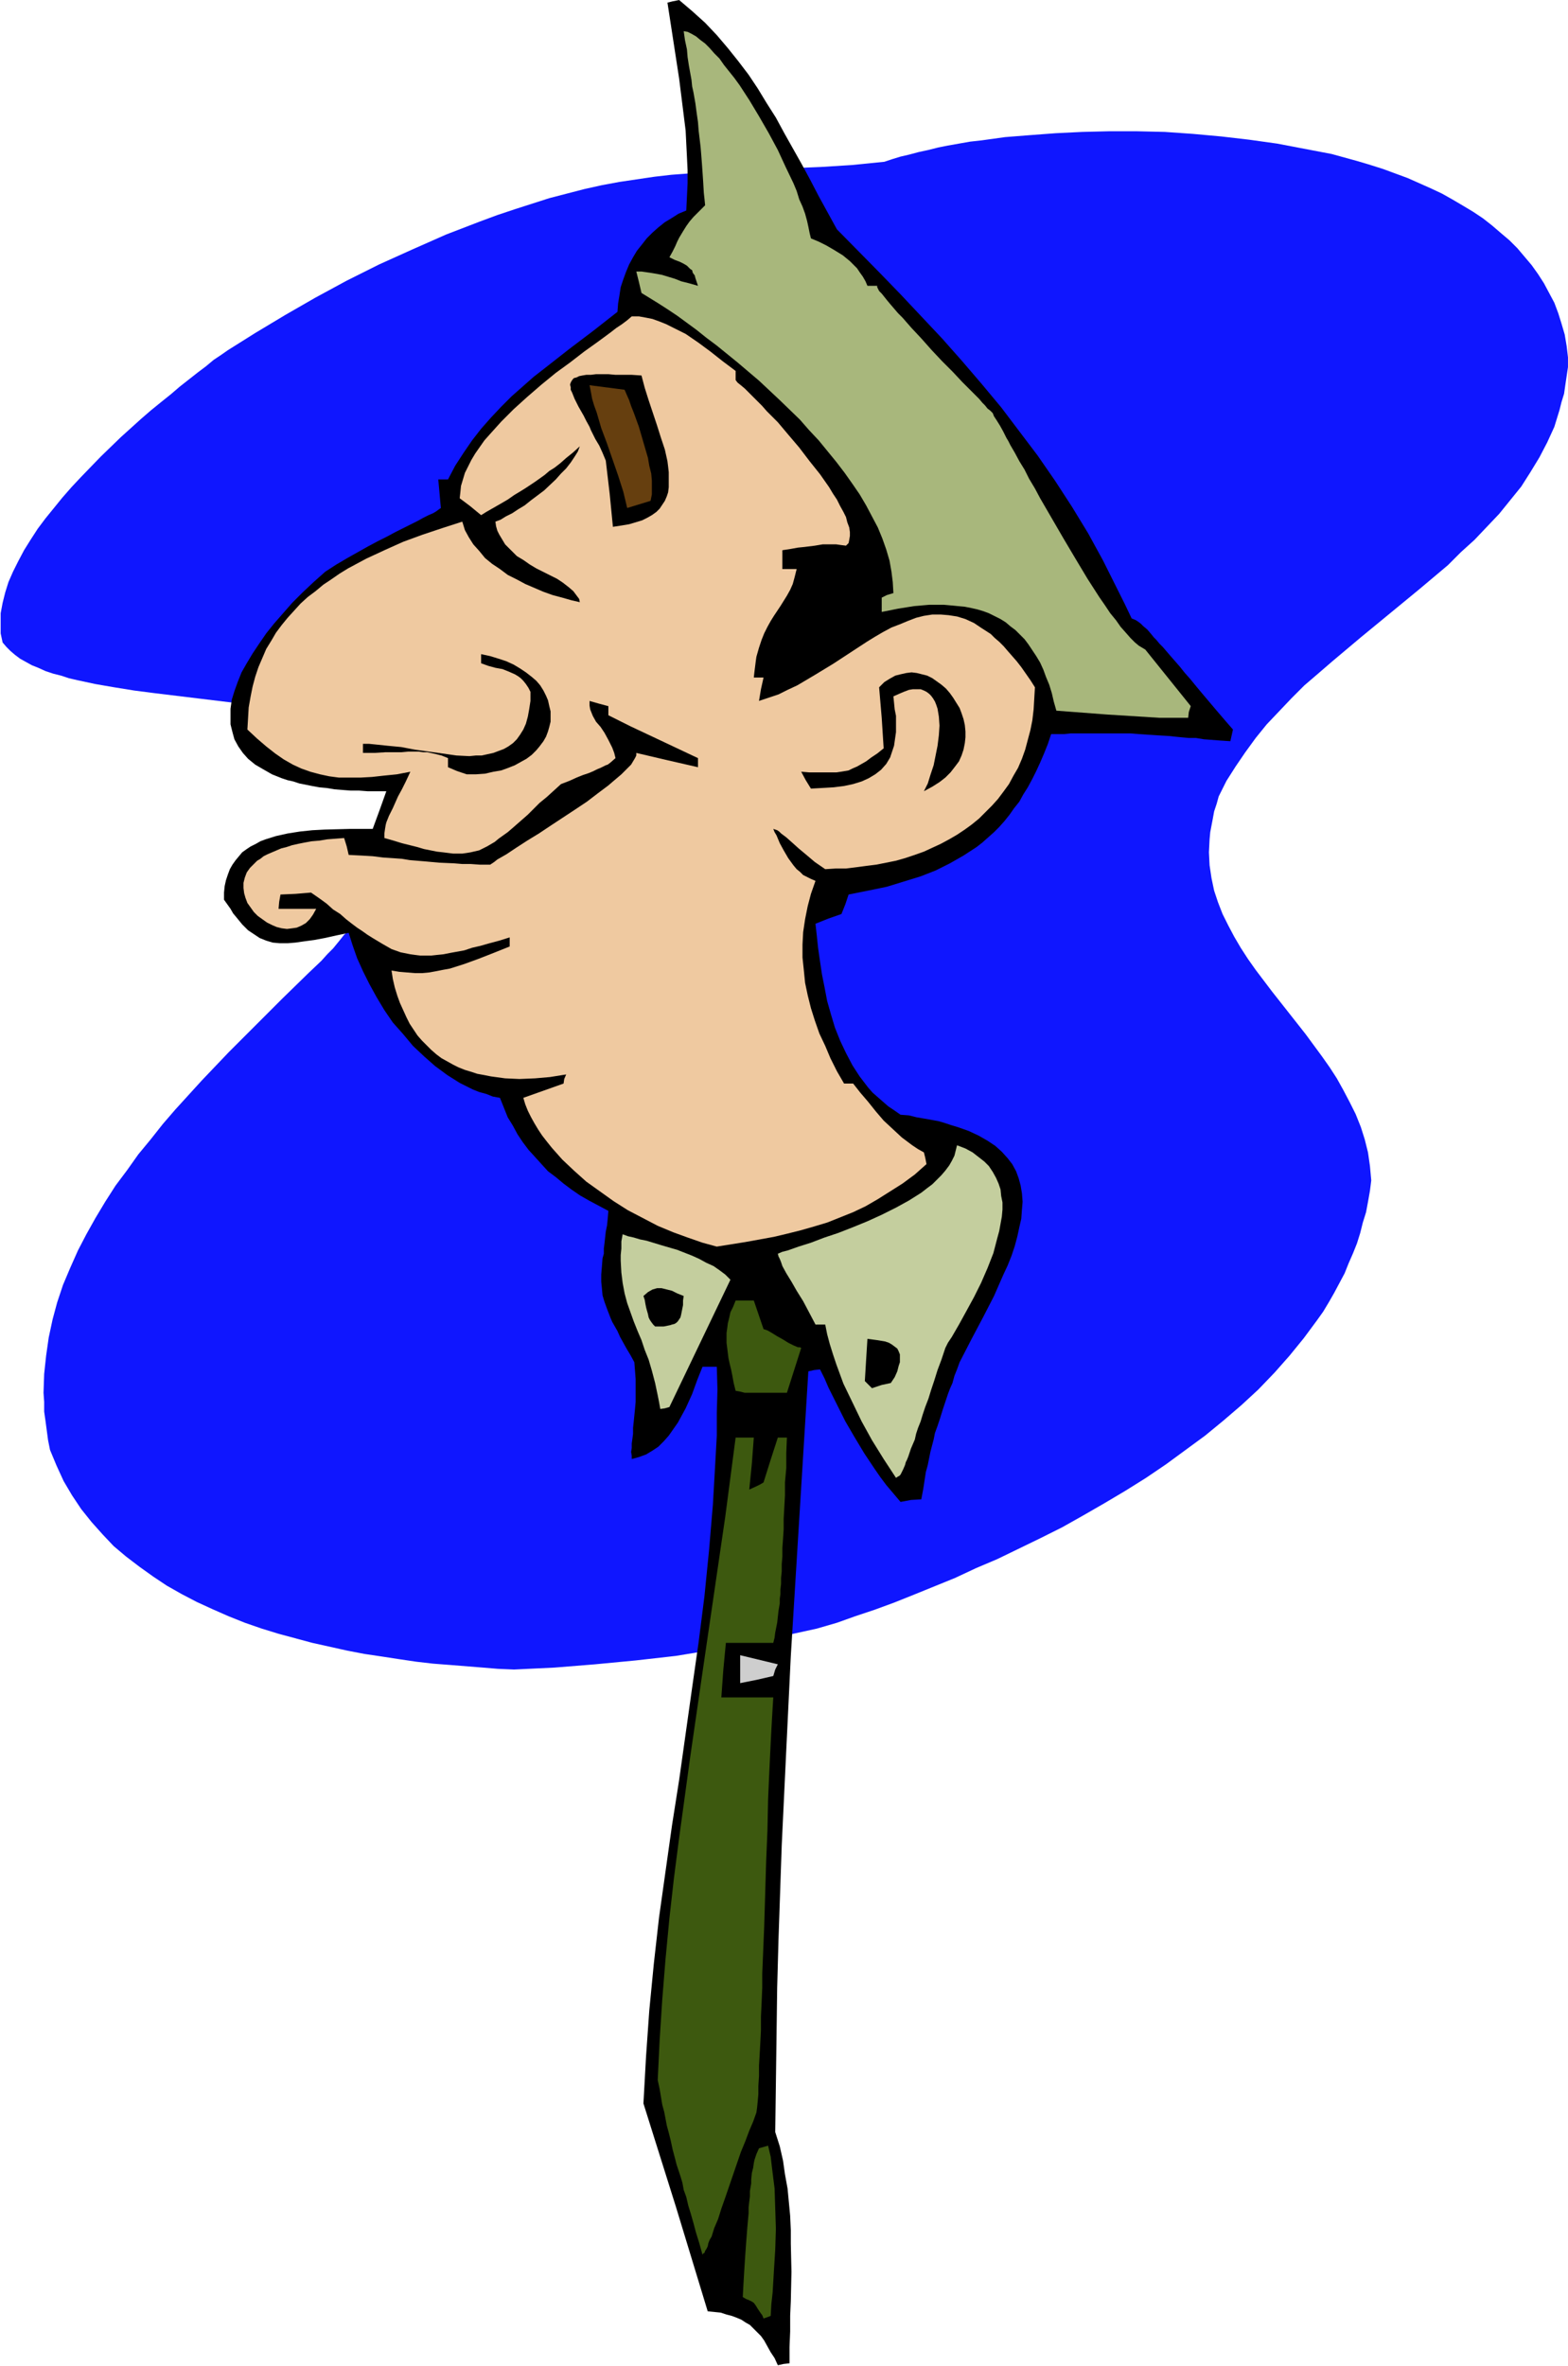
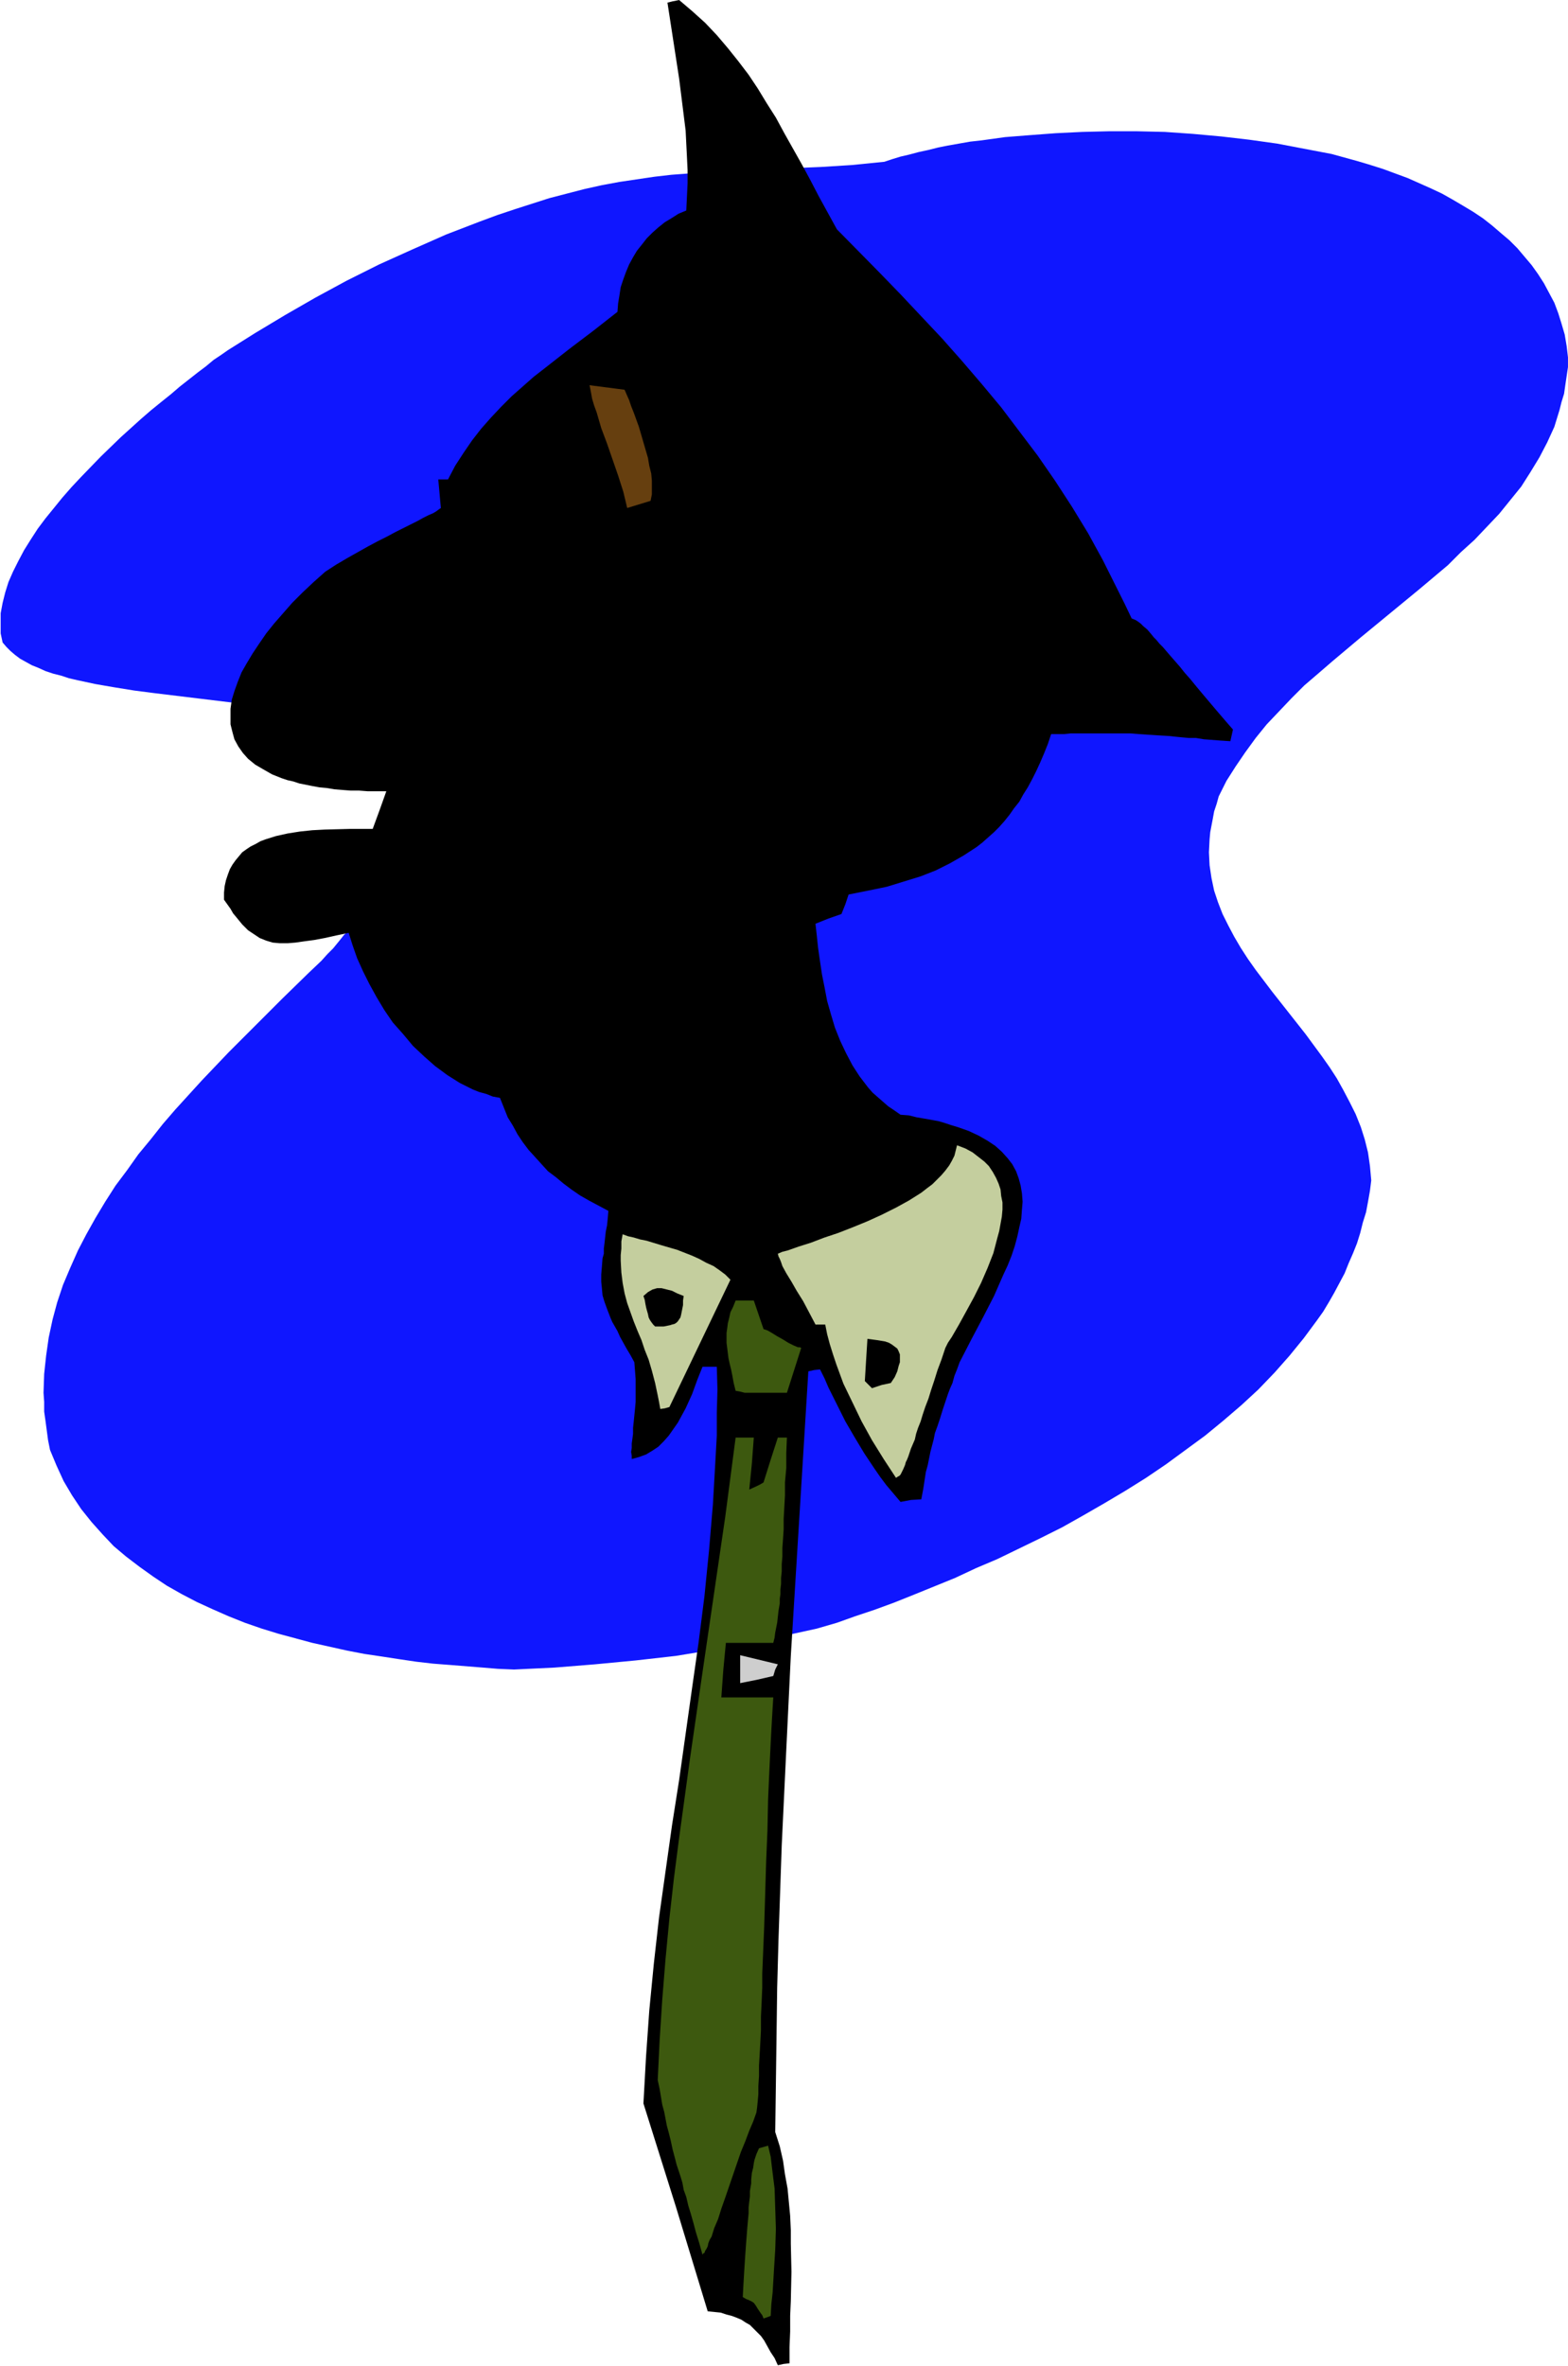
<svg xmlns="http://www.w3.org/2000/svg" fill-rule="evenodd" height="588.515" preserveAspectRatio="none" stroke-linecap="round" viewBox="0 0 2415 3642" width="390.178">
  <style>.pen1{stroke:none}.brush2{fill:#000}.brush3{fill:#3d590f}</style>
  <path class="pen1" style="fill:#0f16ff" d="m791 2570-24-1-24-2-25-2-25-2-26-2-26-3-27-4-26-4-27-4-26-5-27-6-27-6-26-7-26-7-26-8-26-9-25-10-25-11-24-11-23-12-23-13-21-14-21-15-21-16-19-16-17-18-17-19-16-20-14-21-13-22-11-24-10-24-3-15-2-15-2-15-2-14v-15l-1-14 1-29 3-28 4-28 6-28 7-26 9-27 11-26 12-27 13-25 14-25 15-25 16-25 18-24 17-24 19-23 19-24 19-22 41-45 41-43 42-42 41-41 40-39 20-19 9-10 9-9 9-11 8-10 10-9 5-4 6-4v-2l2-3 2-4 3-5 4-5 4-5 10-10 10-12 4-5 5-4 4-5 4-4 3-3 2-2 10-16 9-16 8-15 6-14 5-14 4-13 2-12 2-12v-11l-1-10-2-10-3-10-3-9-5-9-6-8-6-7-8-7-8-7-9-7-10-5-10-6-11-5-12-5-12-5-13-4-13-4-28-7-30-7-30-5-32-5-32-5-33-4-33-4-66-8-31-4-31-5-29-5-28-6-13-3-12-4-12-3-12-4-11-5-10-4-9-5-9-5-8-6-7-6-6-6-6-7-3-14v-31l3-16 4-16 5-16 7-16 8-16 9-17 10-16 11-17 12-16 13-16 13-16 14-16 15-16 30-31 31-30 31-28 15-13 16-13 15-12 14-12 14-11 14-11 12-9 12-10 12-8 10-7 43-27 45-27 47-27 48-26 50-25 51-23 52-23 52-20 27-10 27-9 53-17 27-7 27-7 27-6 27-5 27-4 27-4 26-3 27-2 26-1h53l26 2 1-4v-3l48-2 49-2 48-3 50-5 12-4 13-4 13-3 15-4 14-3 16-4 15-3 17-3 17-3 18-2 36-5 38-3 40-3 41-2 41-1h43l43 1 43 3 44 4 43 5 43 6 42 8 42 8 40 11 20 6 19 6 19 7 19 7 18 8 18 8 17 8 16 9 17 10 15 9 15 10 14 11 14 12 13 11 12 12 11 13 11 13 10 14 9 14 8 15 8 15 6 16 5 16 5 17 3 18 2 17v15l-4 27-2 14-4 13-3 12-4 13-4 13-11 24-12 23-14 23-14 22-17 21-17 21-19 20-19 20-21 19-20 20-44 37-90 74-44 37-22 19-21 18-20 20-19 20-19 20-17 21-16 22-15 22-14 22-12 24-3 11-4 12-2 11-4 21-1 11-1 20 1 20 3 20 4 19 6 18 7 18 9 18 9 17 10 17 11 17 12 17 25 33 26 33 26 33 25 34 12 17 11 17 10 18 10 19 9 18 8 20 6 19 5 20 3 21 2 22-2 16-3 17-3 16-5 16-4 16-5 16-6 15-7 16-6 15-8 15-8 15-8 14-9 15-10 14-20 27-22 27-23 26-25 26-26 24-28 24-28 23-30 22-30 22-31 21-32 20-32 19-33 19-32 18-34 17-33 16-33 16-33 14-32 15-32 13-32 13-30 12-30 11-30 10-28 10-31 9-32 7-31 7-31 7-62 11-61 10-62 7-63 6-62 5-63 3z" />
  <path class="pen1 brush2" d="m1198 3641-5-11-6-9-5-9-5-9-5-7-6-6-6-6-5-5-7-4-6-4-7-3-8-3-8-2-9-3-10-1-10-1-49-161-50-159 2-36 2-36 5-71 7-72 8-71 10-71 10-71 11-70 10-71 10-71 10-70 9-71 7-70 6-71 4-70 2-36v-35l1-36-1-35h-22l-4 10-4 10-4 11-4 11-10 22-6 11-6 11-7 10-7 10-8 9-8 8-9 6-10 6-11 4-11 3v-5l-1-6 1-6v-7l1-7 1-8v-9l1-9 1-10 1-10 1-11v-35l-1-13-1-13-6-11-6-10-5-9-5-9-4-9-4-7-4-7-3-7-5-13-4-11-3-10-1-11-1-10v-11l1-12 1-13 2-7v-8l1-8 1-9 1-9 2-10 1-10 1-12-15-8-15-8-14-8-13-9-12-9-12-10-12-9-10-11-10-11-10-11-9-12-8-12-7-13-8-13-6-15-6-15-11-2-10-4-11-3-10-4-10-5-10-5-19-12-19-14-17-15-17-16-15-18-16-18-13-19-12-20-11-20-10-20-9-20-7-20-6-19-19 4-18 4-16 3-15 2-14 2-12 1h-12l-11-1-10-3-10-4-9-6-9-6-9-9-9-11-5-6-4-7-5-7-5-7v-11l1-10 2-9 3-9 3-8 4-7 5-7 5-6 5-6 7-5 6-4 8-4 7-4 8-3 16-5 18-4 19-3 19-2 19-1 38-1h36l11-30 10-28h-29l-13-1h-13l-13-1-12-1-12-2-11-1-11-2-20-4-9-3-9-2-9-3-15-6-14-8-12-7-11-9-8-9-7-10-6-11-3-11-3-12v-24l2-14 4-13 5-14 6-15 8-14 9-15 10-15 11-16 12-15 14-16 14-16 16-16 17-16 18-16 17-11 17-10 16-9 16-9 15-8 14-7 13-7 12-6 12-6 10-5 9-5 8-4 7-3 5-3 4-3 3-2-4-44h15l11-21 13-20 13-19 14-18 15-17 16-17 16-16 17-15 17-15 18-14 37-29 37-28 37-29 1-13 2-12 2-13 4-12 4-11 5-12 6-11 6-10 8-10 7-9 9-9 9-8 10-8 10-6 11-7 12-5 1-21 1-21v-20l-1-21-2-40-5-40-5-40-6-39-12-78 8-2 10-2 20 17 20 18 18 19 17 20 16 20 16 21 14 21 14 23 14 22 13 24 27 48 13 24 13 25 28 51 66 67 32 33 32 34 32 34 31 35 30 35 30 36 28 37 28 37 27 39 26 40 25 41 23 42 22 44 11 22 11 23 5 2 2 1 3 2 4 3 4 4 6 5 6 7 4 5 4 4 5 6 5 5 6 7 6 7 7 8 7 8 8 10 8 9 9 11 10 12 11 13 11 13 12 14 13 15-2 9-2 9-15-1-13-1-13-1-12-2h-11l-11-1-10-1-9-1-17-1-16-1-14-1-13-1h-92l-10 1h-20l-5 15-6 15-6 14-6 13-6 12-7 13-7 11-6 11-8 10-7 10-8 10-8 9-8 8-9 8-9 8-9 7-20 13-21 12-22 11-23 9-26 8-26 8-29 6-30 6-5 15-6 15-20 7-20 8 2 18 2 19 3 21 3 20 4 20 4 21 6 21 6 20 8 20 9 19 10 19 11 17 13 17 7 8 8 7 8 7 8 7 9 6 10 7 13 1 12 3 12 2 11 2 11 2 10 3 9 3 10 3 17 6 15 7 14 8 12 8 10 9 9 10 7 9 6 11 4 11 3 11 2 12 1 13-1 12-1 14-3 13-3 14-4 15-5 15-6 15-7 15-7 16-7 16-17 33-18 34-18 35-4 11-4 10-3 11-4 9-3 8-3 9-5 15-4 13-4 12-4 11-2 10-5 19-4 20-3 11-2 13-2 13-3 16-16 1-16 3-11-13-11-13-9-12-9-13-16-24-15-25-14-24-13-26-13-26-6-14-7-14-9 1-9 2-9 146-9 146-9 146-7 145-7 147-5 146-2 73-1 74-1 74-1 74 7 22 5 22 3 21 4 22 2 21 2 21 1 22v21l1 43-1 45-1 23v24l-1 24v25l-9 1-9 2z" />
  <path class="pen1 brush3" d="m1176 3569-2-5-3-4-2-3-2-3-3-5-3-4-3-2-4-2-5-2-5-3 1-19 1-17 1-16 1-15 1-14 1-13 1-13 1-11 1-11v-9l1-9 1-8v-8l1-6 1-6v-6l1-10 2-8 1-7 1-5 3-9 4-9 7-2 7-2 4 17 2 17 2 16 2 16 1 31 1 31-1 32-2 32-2 34-2 18-1 18-5 2-6 2zm-94-98-5-18-5-16-4-15-4-14-4-13-3-13-4-11-2-11-3-10-3-9-3-9-2-8-4-15-3-14-3-12-3-11-4-21-3-11-2-12-2-12-3-14 3-62 4-62 5-62 6-63 7-62 8-62 17-124 18-124 18-123 18-123 8-61 8-61h28l-3 40-2 20-2 20 11-5 6-3 5-3 11-35 11-34h14l-1 24v23l-2 22v20l-1 18-1 18v16l-1 15-1 14v13l-1 12v11l-1 10v9l-1 9v7l-1 7v7l-2 12-1 9-1 9-3 15-1 8-2 8h-73l-4 42-3 42h80l-1 16-1 17-1 18-1 19-1 21-1 21-1 22-1 23-1 48-2 48-3 100-2 48-1 24v22l-1 23-1 21v21l-1 20-1 18-1 17v16l-1 15v13l-1 11-1 10-1 7-5 14-6 14-6 16-7 17-12 35-12 35-6 17-5 16-6 14-4 13-3 5-2 5-1 5-2 4-2 3-1 3-2 1-1 2z" />
  <path class="pen1" style="fill:#cecece" d="M1140 2591v-43l29 7 29 7-4 8-3 10-26 6-25 5z" />
  <path class="pen1" d="m1380 2275-19-29-18-29-16-29-14-29-14-29-11-30-5-15-5-16-4-15-3-15h-15l-10-19-9-17-10-16-8-14-8-13-6-11-2-6-2-5-2-4-1-4 7-3 8-2 17-6 19-6 21-8 21-7 23-9 22-9 22-10 22-11 20-11 19-12 9-7 8-6 7-7 7-7 6-7 6-8 4-7 4-8 2-8 2-8 13 5 11 6 9 7 9 7 7 7 6 9 5 9 4 9 3 9 1 10 2 10v11l-1 11-2 11-2 11-3 11-6 23-9 23-10 23-11 22-12 22-11 20-11 19-6 9-4 8-6 18-6 16-5 16-5 15-4 13-5 13-4 12-3 10-4 10-3 9-2 9-3 7-3 7-2 6-2 6-2 5-2 4-1 4-3 7-2 4-2 4-2 2-2 1-3 2zm-363-106-2-11-2-10-4-19-5-19-5-17-6-15-5-15-6-14-6-15-5-14-5-14-4-15-3-16-2-16-1-18v-9l1-10v-11l2-11 8 3 9 2 10 3 10 2 23 7 24 7 23 9 11 5 11 6 11 5 10 7 8 6 8 8-47 98-47 98-7 2-7 1z" style="fill:#c4ce9e" />
-   <path class="pen1 brush3" d="m1147 2144-8-2-6-1-3-12-2-11-2-10-2-8-2-9-1-8-2-16v-15l1-7 1-8 2-8 2-9 4-8 4-10h28l15 44 3 1 3 1 7 4 8 5 9 5 8 5 8 4 7 3h3l2 1-22 69h-65z" />
+   <path class="pen1 brush3" d="m1147 2144-8-2-6-1-3-12-2-11-2-10-2-8-2-9-1-8-2-16v-15l1-7 1-8 2-8 2-9 4-8 4-10h28l15 44 3 1 3 1 7 4 8 5 9 5 8 5 8 4 7 3h3l2 1-22 69z" />
  <path class="pen1 brush2" d="m1343 2137-11-11 2-33 2-32 15 2 6 1 6 1 6 2 5 3 4 3 4 3 2 4 2 5v12l-2 6-2 8-4 9-6 9-14 3-15 5zm-334-95-3-3-3-4-2-3-2-4-1-5-2-7-1-4-1-5-1-6-2-6 7-6 7-4 7-2h7l8 2 8 2 8 4 10 4-1 7v7l-1 5-1 5-1 5-1 4-2 3-2 3-2 2-3 2-4 1-3 1-5 1-5 1h-13z" />
-   <path class="pen1" style="fill:#efc9a0" d="m1104 1919-22-6-23-8-22-8-24-10-23-12-23-12-22-14-21-15-21-15-19-17-18-17-16-18-8-10-7-9-6-9-6-10-5-9-5-10-4-10-3-10 31-11 31-11 1-7 3-7-25 4-23 2-24 1-22-1-22-3-10-2-11-2-9-3-10-3-10-4-8-4-9-5-9-5-8-6-8-7-7-7-7-7-7-8-6-9-6-9-5-10-5-11-5-11-4-11-4-13-3-13-2-13 12 2 12 1 12 1h11l11-1 11-2 10-2 11-2 22-7 22-8 23-9 25-10v-14l-16 5-15 4-14 4-13 3-12 4-11 2-11 2-10 2-10 1-9 1h-17l-8-1-7-1-15-3-14-5-14-8-15-9-8-5-7-5-9-6-8-6-9-7-9-8-11-7-10-9-11-8-13-9-24 2-23 1-2 11-1 11h58l-5 9-5 7-6 6-7 4-7 3-7 1-8 1-8-1-8-2-7-3-8-4-7-5-7-5-6-6-5-7-5-7-3-8-2-7-1-8v-8l2-8 3-8 5-7 7-7 4-4 5-3 5-4 6-3 7-3 7-3 7-3 8-2 9-3 9-2 10-2 11-2 12-1 12-2 13-1 13-1 4 13 3 13 20 1 17 1 16 2 15 1 14 1 12 2 24 2 22 2 23 1 12 1h13l14 1h16l6-4 5-4 7-4 7-4 15-10 17-11 18-11 18-12 38-25 18-12 17-13 16-12 7-6 13-11 5-5 5-5 5-5 3-5 3-5 2-4v-4l47 11 48 11v-14l-70-33-34-16-34-17v-14l-15-4-14-4v7l1 6 2 5 2 5 5 9 7 8 6 9 6 11 3 6 3 6 3 8 2 8-8 7-4 3-3 1-4 2-4 2-5 2-6 3-7 3-9 3-10 4-11 5-13 5-11 10-11 10-11 9-9 9-9 9-8 7-8 7-8 7-7 6-7 5-7 5-6 5-12 7-12 6-13 3-6 1-7 1h-14l-8-1-8-1-9-1-10-2-10-2-10-3-12-3-12-3-13-4-14-4v-7l1-7 1-6 1-4 2-5 2-5 3-6 3-6 4-9 4-9 6-11 6-12 7-15-21 4-20 2-18 2-18 1h-33l-15-2-14-3-15-4-14-5-13-6-14-8-13-9-14-11-14-12-15-14 1-17 1-17 3-17 3-15 4-15 5-15 6-14 6-14 8-13 7-12 9-12 9-11 10-11 10-11 11-10 12-9 12-10 12-8 13-9 13-8 28-15 28-13 29-13 30-11 30-10 31-10 4 13 6 11 7 11 9 10 9 11 11 9 12 8 12 9 14 7 13 7 14 6 14 6 14 5 15 4 14 4 13 3-1-5-3-4-6-8-7-6-9-7-9-6-10-5-22-11-10-6-10-7-10-6-9-9-9-9-6-10-3-5-3-6-2-7-1-7 8-3 8-5 10-5 9-6 10-6 10-8 20-15 18-17 8-9 8-8 7-9 6-9 5-8 3-8-11 10-10 8-9 8-9 7-8 5-7 6-14 10-15 10-8 5-10 6-10 7-12 7-14 8-7 4-8 5-17-14-16-12 1-9 1-10 3-10 3-10 5-10 5-10 6-10 7-10 7-10 8-9 18-20 19-19 21-19 22-19 22-18 22-16 22-17 21-15 19-14 9-7 9-6 8-6 7-6h11l11 2 10 2 11 4 10 4 10 5 10 5 10 5 19 13 19 14 19 15 20 15v14l3 4 5 4 6 5 6 6 6 6 7 7 8 8 7 8 17 17 16 19 17 20 16 21 16 20 14 20 6 10 6 9 5 10 5 9 4 8 2 8 3 8 1 7v6l-1 6-1 5-4 4-8-1-7-1h-21l-6 1-6 1-8 1-8 1-10 1-11 2-13 2v29h22l-3 12-3 11-4 9-5 9-10 16-10 15-5 8-5 9-5 10-4 10-4 12-4 14-1 7-1 8-1 8-1 9h15l-4 18-3 18 15-5 15-5 14-7 15-7 27-16 28-17 26-17 26-17 13-8 12-7 13-7 13-5 12-5 13-5 12-3 13-2h13l12 1 13 2 13 4 13 6 12 8 14 9 6 6 7 6 7 7 6 7 7 8 7 8 7 9 7 10 7 10 7 11-1 17-1 17-2 17-3 15-4 15-4 15-5 14-6 14-7 12-7 13-8 11-9 12-9 10-10 10-10 10-11 9-11 8-12 8-12 7-13 7-13 6-13 6-14 5-15 5-14 4-15 3-15 3-16 2-15 2-16 2h-16l-16 1-16-11-13-11-12-10-10-9-9-8-8-6-3-3-3-2-3-1-3-1 2 5 3 5 5 12 6 11 7 12 8 11 5 6 5 4 5 5 6 3 6 3 7 3-7 20-5 19-4 20-3 20-1 19v20l2 19 2 20 4 19 5 20 6 19 7 20 9 19 8 19 10 20 11 19h14l11 14 12 14 12 15 12 14 14 13 14 13 8 6 8 6 9 6 9 5 2 8 2 10-18 16-19 14-19 12-19 12-19 11-19 9-20 8-20 8-20 6-21 6-20 5-21 5-22 4-22 4-44 7z" />
  <path class="pen1 brush2" d="m1249 1214-8-13-7-13 12 1h42l7-1 6-1 6-1 6-3 7-3 7-4 7-4 8-6 9-6 10-8-3-47-4-47 8-8 8-5 9-5 8-2 9-2 8-1 8 1 8 2 8 2 8 4 7 5 7 5 7 6 6 7 5 7 5 8 5 8 3 8 3 9 2 9 1 10v9l-1 9-2 10-3 9-4 9-6 8-7 9-8 8-9 7-11 7-13 7 6-12 4-13 5-15 3-15 3-15 2-16 1-15-1-14-1-6-1-6-2-6-2-5-3-5-3-4-3-3-4-3-4-2-5-2h-12l-6 1-8 3-7 3-9 4 1 10 1 10 2 10v25l-1 7-1 7-1 7-2 6-4 12-6 10-8 9-9 7-10 6-11 5-13 4-14 3-16 2-17 1-18 1zm-530-22-15-5-14-6v-14l-5-2-5-2-8-2-9-2-5-1h-6l-7-1h-16l-11 1h-25l-16 1h-18v-14h9l10 1 19 2 21 2 21 4 43 6 21 3 20 1 10-1h9l9-2 9-2 8-3 8-3 7-4 7-5 6-6 5-7 5-8 4-9 3-11 2-11 2-13v-14l-3-6-4-6-4-5-4-4-4-3-5-3-9-4-10-4-11-2-11-3-11-4v-14l14 3 13 4 12 4 11 5 10 6 9 6 9 7 7 6 6 7 5 8 4 8 3 7 2 9 2 8v16l-2 8-2 7-3 8-4 7-6 8-5 6-7 7-8 6-9 5-9 5-10 4-11 4-12 2-13 3-14 1h-14z" />
-   <path class="pen1" style="fill:#a8b77c" d="m1786 1105-80-5-79-6-4-14-3-13-4-13-5-12-4-11-5-11-6-10-6-9-6-9-6-8-7-7-7-7-8-6-7-6-8-5-18-9-8-3-10-3-9-2-10-2-11-1-10-1-11-1h-23l-23 2-25 4-25 5v-22l8-4 10-3-1-17-2-16-3-17-5-17-6-17-7-17-9-17-9-17-10-17-11-16-12-17-13-17-27-33-15-16-14-16-31-30-32-30-33-28-32-26-16-12-15-12-15-11-15-11-15-10-14-9-13-8-13-8-4-17-4-16h8l7 1 7 1 6 1 11 2 10 3 10 3 10 4 12 3 7 2 7 2-2-6-2-6-1-4-3-4-1-4-3-2-5-5-5-3-6-3-8-3-8-4 5-9 4-8 3-7 3-6 3-5 3-5 5-8 5-7 6-7 4-4 4-4 5-5 5-5-1-10-1-9-1-17-1-15-1-14-1-13-1-12-3-25-1-13-2-14-2-15-3-17-2-9-1-10-2-11-2-11-2-13-1-12-3-14-2-14 6 1 6 3 7 4 6 5 8 6 7 7 7 8 8 8 7 10 8 10 8 10 8 11 15 23 15 25 15 26 14 26 12 26 12 25 5 12 4 13 5 11 4 11 3 11 2 9 2 10 2 8 12 5 12 6 12 7 13 8 11 9 11 11 4 6 5 7 4 7 3 7h15v2l1 2 2 4 4 4 4 5 4 5 5 6 6 7 6 7 7 7 14 16 15 16 16 18 16 17 16 16 15 16 7 7 7 7 6 6 6 6 5 6 4 4 4 5 4 3 2 2 2 2 2 5 2 3 2 3 5 8 5 9 5 10 3 5 3 6 7 12 7 13 8 13 7 14 9 15 8 15 18 31 18 31 19 32 18 30 9 14 9 14 9 13 8 12 9 11 7 10 8 9 7 8 7 7 6 5 5 3 5 3 70 87-3 9-1 9h-44z" />
  <path class="pen1 brush2" d="m944 811-5-51-6-51-5-12-5-11-6-10-5-10-2-4-2-5-5-9-4-8-4-7-4-7-3-6-3-6-2-5-2-5-2-4v-4l-1-4 1-3 1-2 2-3 2-2 4-1 4-2 5-1 6-1h7l8-1h19l11 1h25l15 1 5 19 6 19 13 39 6 19 6 18 4 18 1 8 1 9v23l-1 8-2 6-3 7-4 6-4 6-5 5-7 5-7 4-8 4-10 3-10 3-12 2-13 2z" />
  <path class="pen1" style="fill:#663f0f" d="m966 782-6-25-8-25-17-49-9-24-7-24-4-11-3-10-2-11-2-10 54 7 3 7 4 9 3 9 2 5 2 5 8 22 7 24 7 24 2 12 3 12 1 11v21l-2 10-36 11z" />
</svg>